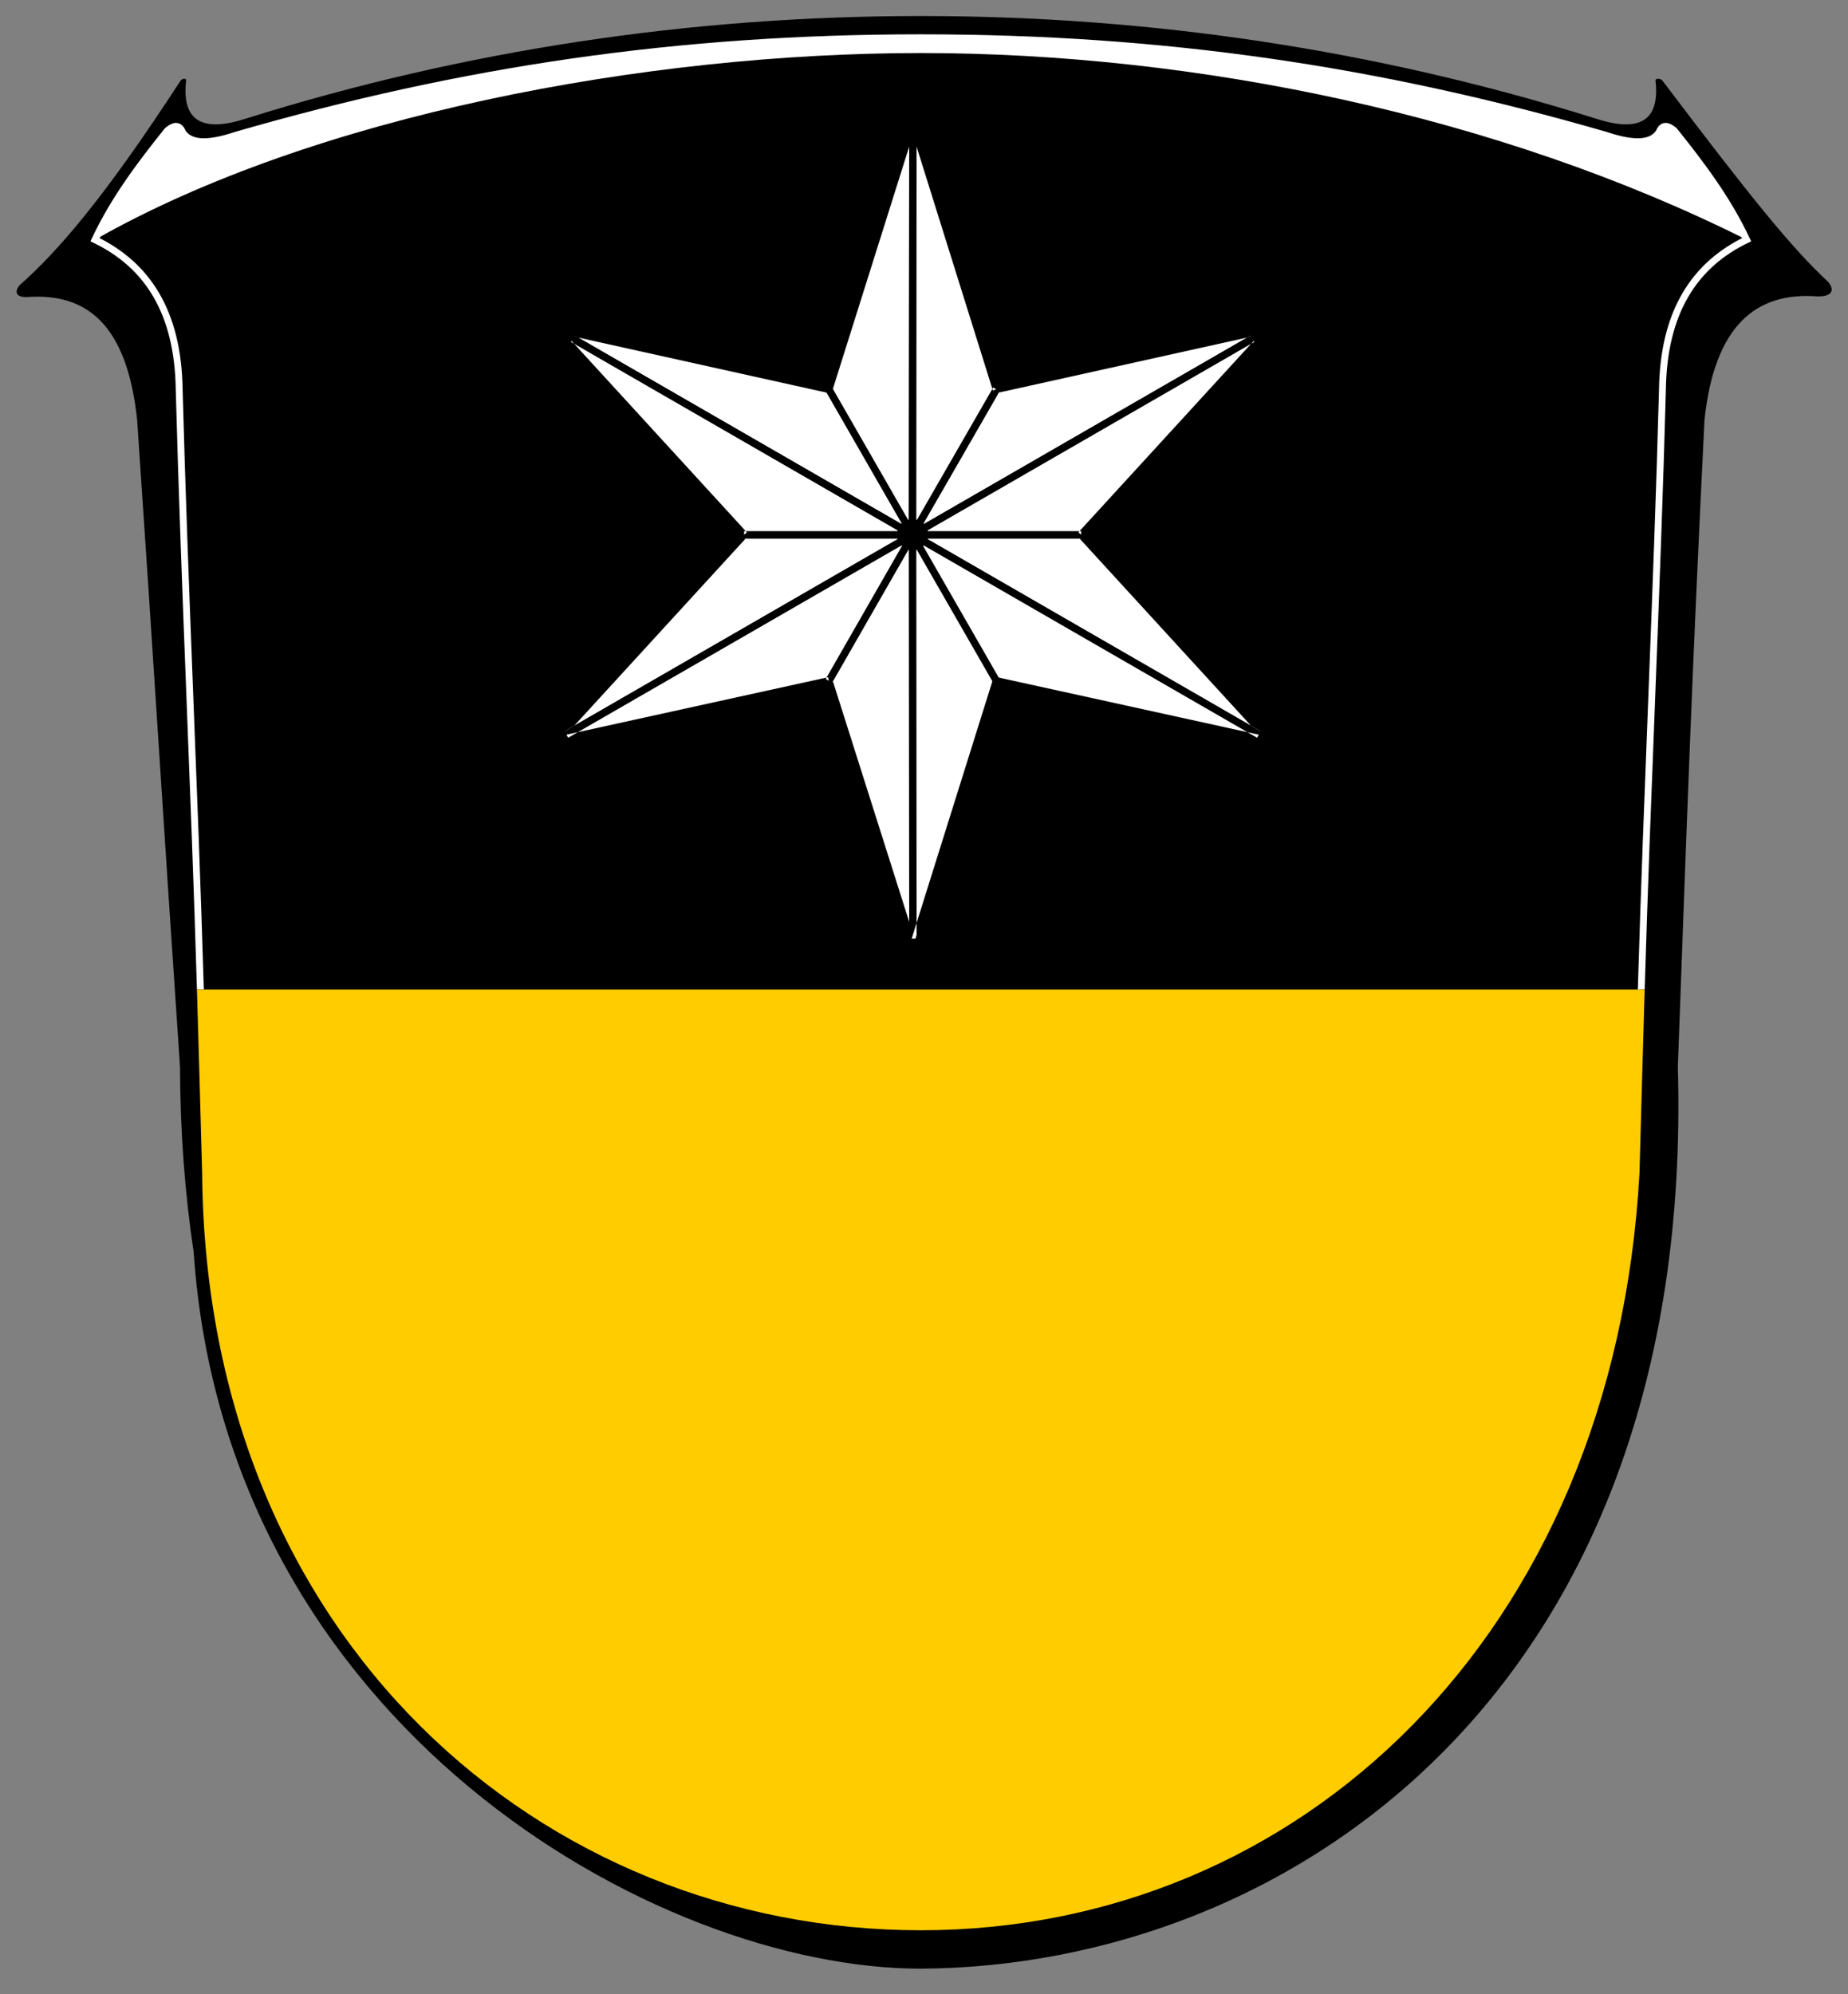
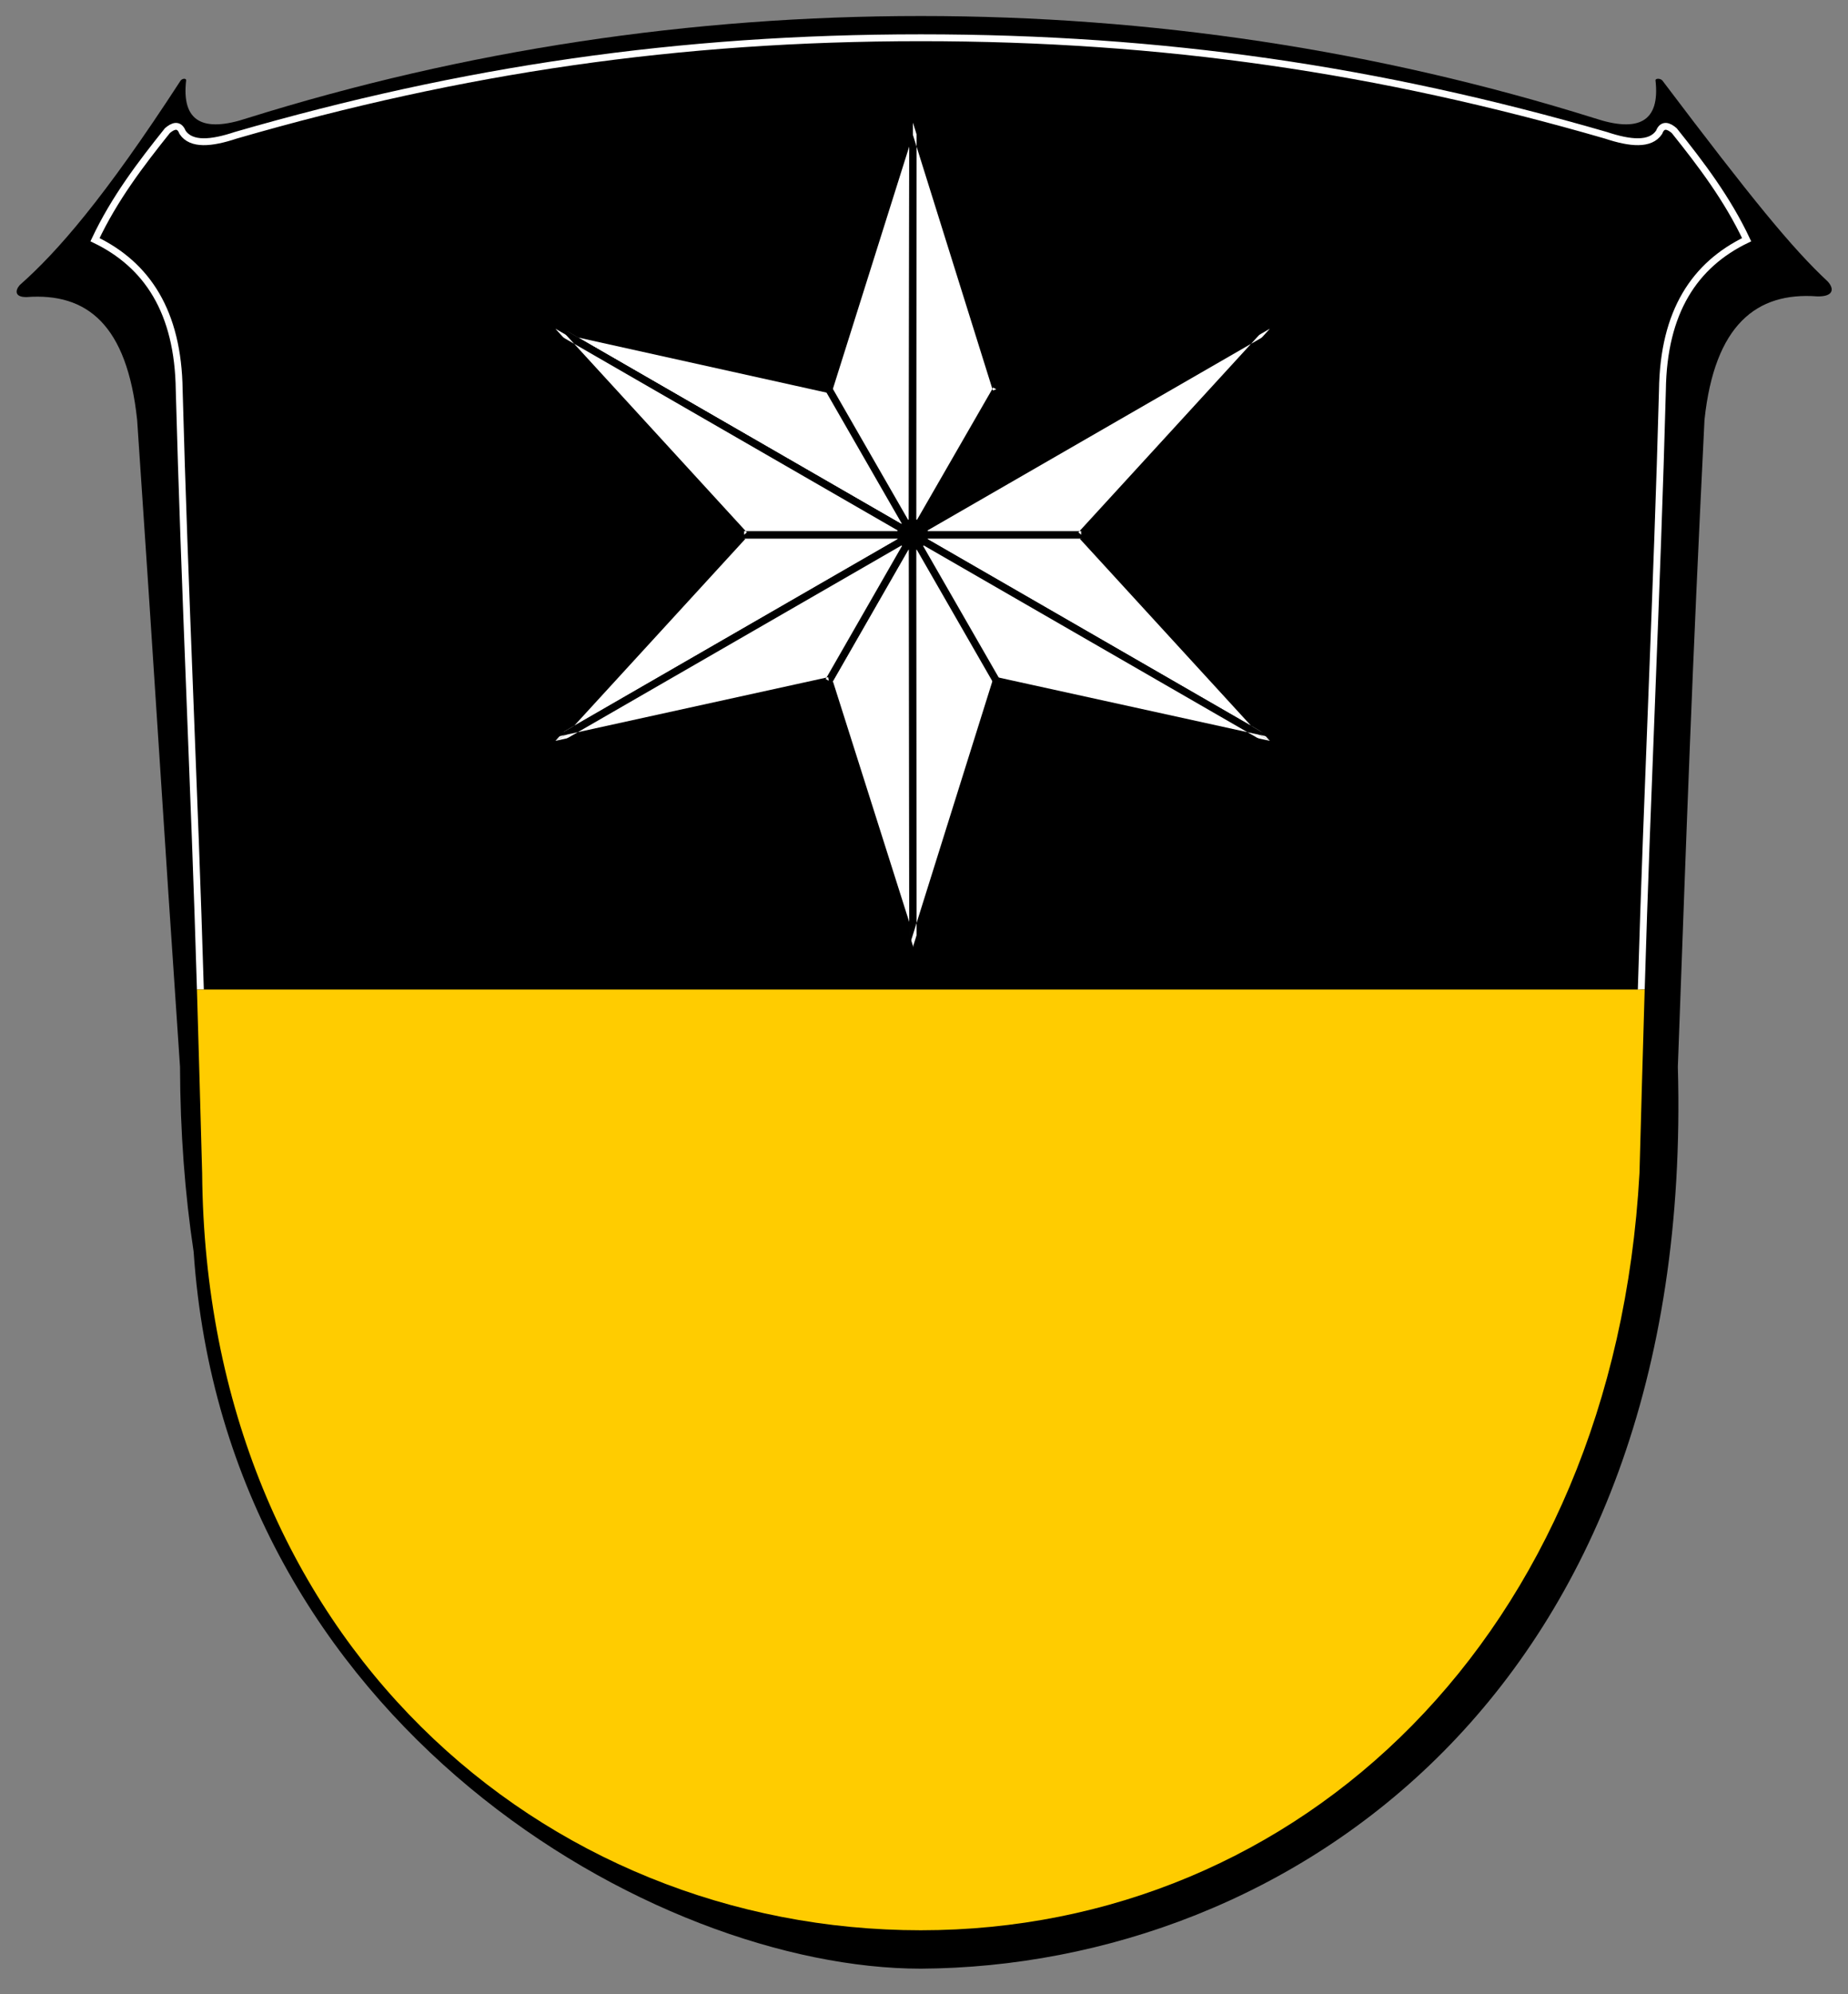
<svg xmlns="http://www.w3.org/2000/svg" xml:space="preserve" width="718.11" height="774.804" style="shape-rendering:geometricPrecision;text-rendering:geometricPrecision;image-rendering:optimizeQuality;fill-rule:evenodd" viewBox="0 0 7480.31 8070.87">
  <rect x="0" y="0" width="7480.31" height="8070.87" fill="#808080" stroke="none" />
  <defs>
    <style>.fil1{fill:none}.fil0{fill:#000}.fil3{fill:#fff}</style>
  </defs>
  <g id="Rahmen">
    <path class="fil0" d="M3727.26 7967.28c1483.18-8.776 3135.85-1116.65 3064.31-3650.04 38.122-1038.91 56.614-1578.92 107.823-2617.83 40.8-385.24 210.98-518.039 455.469-499.992 65.705 2.043 71.898-29.22 43.217-60.43-144.5-134.546-308.457-335.814-669.13-813.082-8.3-9.811-28.973-9.126-27.82-.35 18.953 166.92-68.03 212.22-246.87 152.83-883.357-276.405-1797.46-413.558-2727-413.558-929.542 0-1843.65 137.154-2727 413.559-178.838 59.39-265.822 14.09-246.87-152.831 1.154-8.776-13.89-9.461-22.188.35-310.047 477.252-499.106 693.33-651.374 827.85-18.72 21.244-21.492 49.52 28.275 48.476 244.488-18.047 406.224 111.937 447.024 497.177 70.839 1038.91 102.701 1578.92 173.54 2617.83.77 265.772 19.991 515.21 55.153 748.886 130.138 1915.2 1869.71 2901.15 2943.44 2901.15z" />
    <path class="fil0" d="M3727.26 7811.83c1528.96 0 2805.77-1190.43 2909.01-3064.01 28.453-1056.3 64.449-2112.61 92.898-3168.91 4.082-317.823 130.579-507.24 340.839-608.803-78.485-166.307-184.224-305.382-293.04-441.366-21.373-18.52-47.35-30.106-61.39 6.898-35.204 51.988-115.365 45.177-215.964 11.65-917.571-265.477-1790.51-394.509-2772.35-394.509-981.843 0-1854.78 129.031-2772.35 394.508-100.598 33.528-180.76 40.339-215.965-11.65-14.04-37.003-40.016-25.417-61.39-6.897C568.743 664.725 463.003 803.8 384.519 970.107c210.26 101.563 336.756 290.98 340.839 608.803 28.449 1056.3 64.445 2112.61 92.898 3168.91 15.484 1891.13 1380.05 3064.01 2909.01 3064.01z" />
    <path class="fil1" d="M384.508 970.102c883.161-502.362 2228.5-755.449 3342.75-755.449s2339.02 253.087 3342.75 755.449" style="stroke:#000;stroke-width:19.685;stroke-linecap:round;stroke-linejoin:round" />
    <path class="fil1" d="M6643.48 4004.7c-.008-.161.008-.346.012-.492 23.83-808.575 63.905-1616.74 85.677-2425.3 4.083-317.823 130.579-507.24 340.839-608.803-78.484-166.307-184.224-305.382-293.039-441.366-21.374-18.52-47.35-30.106-61.39 6.898-35.204 51.988-115.366 45.177-215.965 11.65-917.57-265.477-1790.51-394.509-2772.35-394.509-981.843 0-1854.78 129.031-2772.35 394.508-100.598 33.528-180.76 40.339-215.965-11.65-14.04-37.003-40.015-25.417-61.39-6.897C568.744 664.723 463.004 803.798 384.52 970.105c210.26 101.563 336.756 290.98 340.84 608.803 21.771 808.437 61.881 1616.48 85.712 2424.93.008.272.028.472.024.87" style="stroke:#fff;stroke-width:27.795" />
    <path d="M3727.26 7811.83c1528.96 0 2805.77-1190.43 2909.01-3064.01 6.665-247.571 13.748-495.551 21.051-743.114H797.181c7.303 247.563 14.402 495.543 21.067 743.114 15.484 1891.13 1380.05 3064.01 2909.01 3064.01z" style="fill:#fc0" />
  </g>
  <g id="Entwurf">
-     <path class="fil3" d="M7070 970.102c-78.484-166.307-184.224-305.382-293.039-441.366-21.374-18.52-47.35-30.106-61.39 6.898-35.204 51.988-115.366 45.177-215.965 11.65-917.57-265.477-1790.51-394.509-2772.35-394.509-981.843 0-1854.78 129.031-2772.35 394.508-100.598 33.528-180.76 40.339-215.965-11.65-14.04-37.003-40.015-25.417-61.39-6.897C568.736 664.72 462.996 803.795 384.512 970.102c883.161-502.362 2228.5-755.449 3342.75-755.449s2339.02 253.087 3342.75 755.449z" />
    <path class="fil3" d="m3695.25 496.189-1.154 1668.15-1446.16-834.071 1107.23 245.453 340.087-1079.53z" />
    <path class="fil0" d="m3710.13 496.189-1.154 1668.15h-29.755l1.153-1668.15h29.756zm-1.154 1668.15-22.318 12.905 7.44-12.905h14.879zm-22.318 12.905-1446.16-834.07 14.881-25.812 1446.16 834.071-14.881 25.812zm-1446.16-834.07 10.696-27.497-3.255 14.591-7.441 12.905zm10.696-27.497 1107.23 245.453-6.511 29.181-1107.23-245.453 6.511-29.18zm1118.15 264.461-17.437 10.174 3.256-14.591 14.181 4.417zm-28.362-8.834 340.087-1079.53 28.362 8.834-340.087 1079.53-28.362-8.834zm340.087-1079.53 29.06 4.417h-14.879l-14.18-4.417z" />
-     <path class="fil3" d="m5140.26 1330.27-1107.22 245.453-338.941 588.618 1446.16-834.071z" />
    <path class="fil0" d="M5143.52 1344.86 4036.3 1590.313l-6.512-29.181 1107.22-245.453 6.512 29.181zm-1123.38 223.421 9.65-7.15 3.256 14.591-12.906-7.44zm25.811 14.882L3707.01 2171.78l-25.811-14.882 338.941-588.618 25.811 14.882zm-344.406 594.083-20.346-20.347 12.905 7.441 7.44 12.906zm-14.882-25.811 1446.16-834.071 14.882 25.81-1446.16 834.072-14.882-25.811zm1450.35-835.756 10.697 27.496-7.44-12.905-3.257-14.591z" />
    <path class="fil3" d="m5140.26 2998.41-764.055-834.067h-682.106l1446.16 834.067z" />
    <path class="fil0" d="m5129.22 3008.4-764.055-834.067 22.087-19.992 764.055 834.067-22.087 19.992zm-753.012-858.941 11.043 4.882-11.043 9.996v-14.878zm0 29.756h-682.106v-29.756h682.106v29.756zm-689.547-1.973 7.44-27.783v14.878l-7.44 12.905zm14.882-25.81 1446.16 834.066-14.882 25.811-1446.16-834.067 14.882-25.81zm1449.76 836.975-18.484 22.902 7.44-12.905 11.044-9.996z" />
    <path class="fil3" d="m3694.1 2164.34 1.154 1668.14 2.074 1.46-342.16-1078.67 338.932-590.928z" />
    <path class="fil0" d="m3708.98 2164.34 1.154 1668.14h-29.756l-1.154-1668.14h29.756zm-22.268 1680.29-6.334-12.15h14.878l-8.544 12.15zm17.087-24.3 2.075 1.461-17.087 24.3-2.075-1.461 17.087-24.3zm7.713 9.135-22.725 16.626 8.543-12.15 14.182-4.476zm-28.363 8.952-342.16-1078.67 28.361-8.952 342.162 1078.67-28.363 8.952zm-342.16-1078.67 1.275-11.858 12.905 7.382-14.18 4.476zm1.275-11.858 338.933-590.929 25.81 14.764-338.932 590.929-25.811-14.764zm338.933-590.929 27.783 7.382h-14.878l-12.905-7.382z" />
    <path class="fil3" d="m2247.94 2998.41 1446.16-834.067h-682.106l-764.055 834.067z" />
    <path class="fil0" d="m2240.5 2985.5 1446.16-834.067 14.882 25.811-1446.16 834.067-14.882-25.811zm1453.6-836.039 7.44 27.784-7.44-12.906v-14.878zm0 29.756h-682.106v-29.756H3694.1v29.756zm-693.15-24.874 11.043-4.882v14.878l-11.043-9.996zm22.087 19.992-764.055 834.067-22.087-19.992 764.055-834.067 22.087 19.992zm-767.657 836.976-18.485-22.902 11.044 9.996 7.44 12.906z" />
    <path class="fil0" d="m2255.38 1317.36 1446.16 834.071-14.882 25.811-1446.16-834.071 14.882-25.811zm1453.6 846.976-22.319 12.905 7.441-12.905h14.878zm-29.756 0 1.154-1668.15h29.756l-1.154 1668.15h-29.756z" />
    <path class="fil3" d="m3695.25 496.189-1.154 1668.15 338.941-588.618-337.787-1079.53z" />
    <path class="fil0" d="m3710.13 496.189-1.154 1668.15h-29.755l1.153-1668.15h29.756zm-3.126 1675.59-27.783-7.44h14.878l12.905 7.44zm-25.811-14.882 338.941-588.618 25.811 14.882-338.941 588.618-25.811-14.882zm366.028-585.594-1.276 11.858-12.905-7.44 14.181-4.418zm-28.362 8.835-337.787-1079.53 28.362-8.835 337.787 1079.53-28.362 8.835zm-338.484-1083.95 29.059-4.418-14.181 4.418h-14.878z" />
    <path class="fil3" d="M5140.26 1330.27 3694.1 2164.341h682.106l764.055-834.071z" />
    <path class="fil0" d="m5147.7 1343.17-1446.16 834.071-14.882-25.811 1446.16-834.071 14.882 25.811zm-1453.6 836.043-7.44-27.784 7.44 12.906v14.878zm0-29.756h682.106v29.756H3694.1v-29.756zm693.15 24.874-11.043 4.882v-14.878l11.043 9.996zm-22.087-19.992 764.055-834.071 22.087 19.992-764.055 834.071-22.087-19.992zm767.657-836.98 18.485 22.902-11.044-9.996-7.44-12.906z" />
    <path class="fil3" d="M5140.26 2998.41 3694.1 2164.343l1.154 1668.14 337.787-1077.21 1107.22 243.138z" />
    <path class="fil0" d="m5132.82 3011.31-1446.16-834.067 14.882-25.811 1446.16 834.067-14.882 25.811zm-1453.6-846.972 22.319-12.906-7.441 12.906h-14.878zm29.756 0 1.153 1668.14h-29.755l-1.154-1668.14h29.756zm.457 1672.56-29.06-4.417h14.878l14.182 4.417zm-28.363-8.835 337.787-1077.21 28.363 8.835-337.787 1077.21-28.363-8.835zm337.787-1077.21 17.32-10.173-3.139 14.59-14.18-4.417zm17.32-10.173 1107.22 243.138-6.276 29.181-1107.22-243.138 6.275-29.18zm1111.52 244.823-10.58 27.496 3.138-14.59 7.441-12.906z" />
    <path class="fil3" d="m2247.94 2998.41 1446.16-834.067-338.933 590.929-1107.23 243.138z" />
    <path class="fil0" d="m2240.5 2985.5 1446.16-834.067 14.882 25.811-1446.16 834.067-14.882-25.811zm1446.16-834.067 20.346 20.287-12.905-7.381-7.44-12.906zm20.346 20.287-338.932 590.93-25.812-14.764 338.933-590.93 25.811 14.764zm-338.932 590.93-9.768 7.208-3.138-14.59 12.905 7.381zm-9.768 7.208-1107.23 243.138-6.276-29.181 1107.23-243.138 6.276 29.181zm-1107.23 243.138-10.579-27.496 7.441 12.905 3.138 14.591z" />
    <path class="fil3" d="m2247.94 1330.27 1446.16 834.071h-682.106l-764.055-834.071z" />
    <path class="fil0" d="m2255.38 1317.36 1446.16 834.071-14.882 25.811-1446.16-834.071 14.882-25.811zm1446.16 834.071-7.44 27.784v-14.879l7.44-12.905zm-7.44 27.784h-682.107v-29.756H3694.1v29.756zm-682.107 0-11.043-4.882 11.043-9.996v14.878zm-11.043-4.882-764.055-834.071 22.086-19.992 764.055 834.07-22.086 19.993zm-764.055-834.071 18.484-22.902-7.44 12.906-11.044 9.996z" />
    <path class="fil0" d="m3342.26 1583.16-7.417-12.91 25.81-14.881 7.418 12.91-25.811 14.881zm25.811-14.882 677.874 1179.54-25.811 14.882-677.874-1179.54 25.811-14.882zm677.874 1179.54 7.417 12.91-25.81 14.881-7.418-12.909 25.811-14.882z" />
  </g>
  <g id="Ebene_x0020_1">
-     <path class="fil0" d="M3694.1 3798.61h.028v114.205h-.028V3798.61zm.028 0c441.66-.004 842.646-180.157 1133.22-470.728l80.748 80.748c-311.224 311.224-740.772 504.177-1213.96 504.185V3798.61zm1133.22-470.728c290.555-290.563 470.697-691.528 470.709-1133.17h114.205c-.016 473.173-192.957 902.701-504.165 1213.92l-80.748-80.748zm470.709-1133.17v-.06h114.205v.06h-114.205zm0-.06v-.027h114.205v.028h-114.205zm0-.027c-.004-441.665-180.157-842.65-470.728-1133.22l80.748-80.748c311.224 311.22 504.177 740.768 504.185 1213.96h-114.205zm-470.728-1133.22c-290.563-290.563-691.524-470.7-1133.17-470.713V476.487c473.169.016 902.7 192.957 1213.91 504.17l-80.748 80.747zm-1133.17-470.713h-.06V476.487h.06v114.205zm-.06 0h-.027V476.487h.028v114.205zm-.027 0c-441.665.004-842.65 180.157-1133.22 470.728l-80.748-80.748c311.22-311.224 740.768-504.177 1213.96-504.185v114.205zm-1133.22 470.728c-290.56 290.563-470.701 691.528-470.713 1133.17h-114.205c.016-473.173 192.957-902.7 504.169-1213.92l80.748 80.748zm-470.713 1133.17v.06h-114.205v-.06h114.205zm0 .06v.027h-114.205v-.028h114.205zm0 .027c.004 441.665 180.154 842.646 470.728 1133.22l-80.748 80.748c-311.224-311.22-504.177-740.776-504.185-1213.96h114.205zm470.728 1133.22c290.563 290.559 691.528 470.701 1133.17 470.713v114.205c-473.173-.016-902.701-192.957-1213.92-504.169l80.748-80.748zm1133.17 470.713h.059v114.205h-.06V3798.61z" />
    <circle class="fil0" cx="3694.1" cy="2163.64" r="62.846" />
  </g>
</svg>